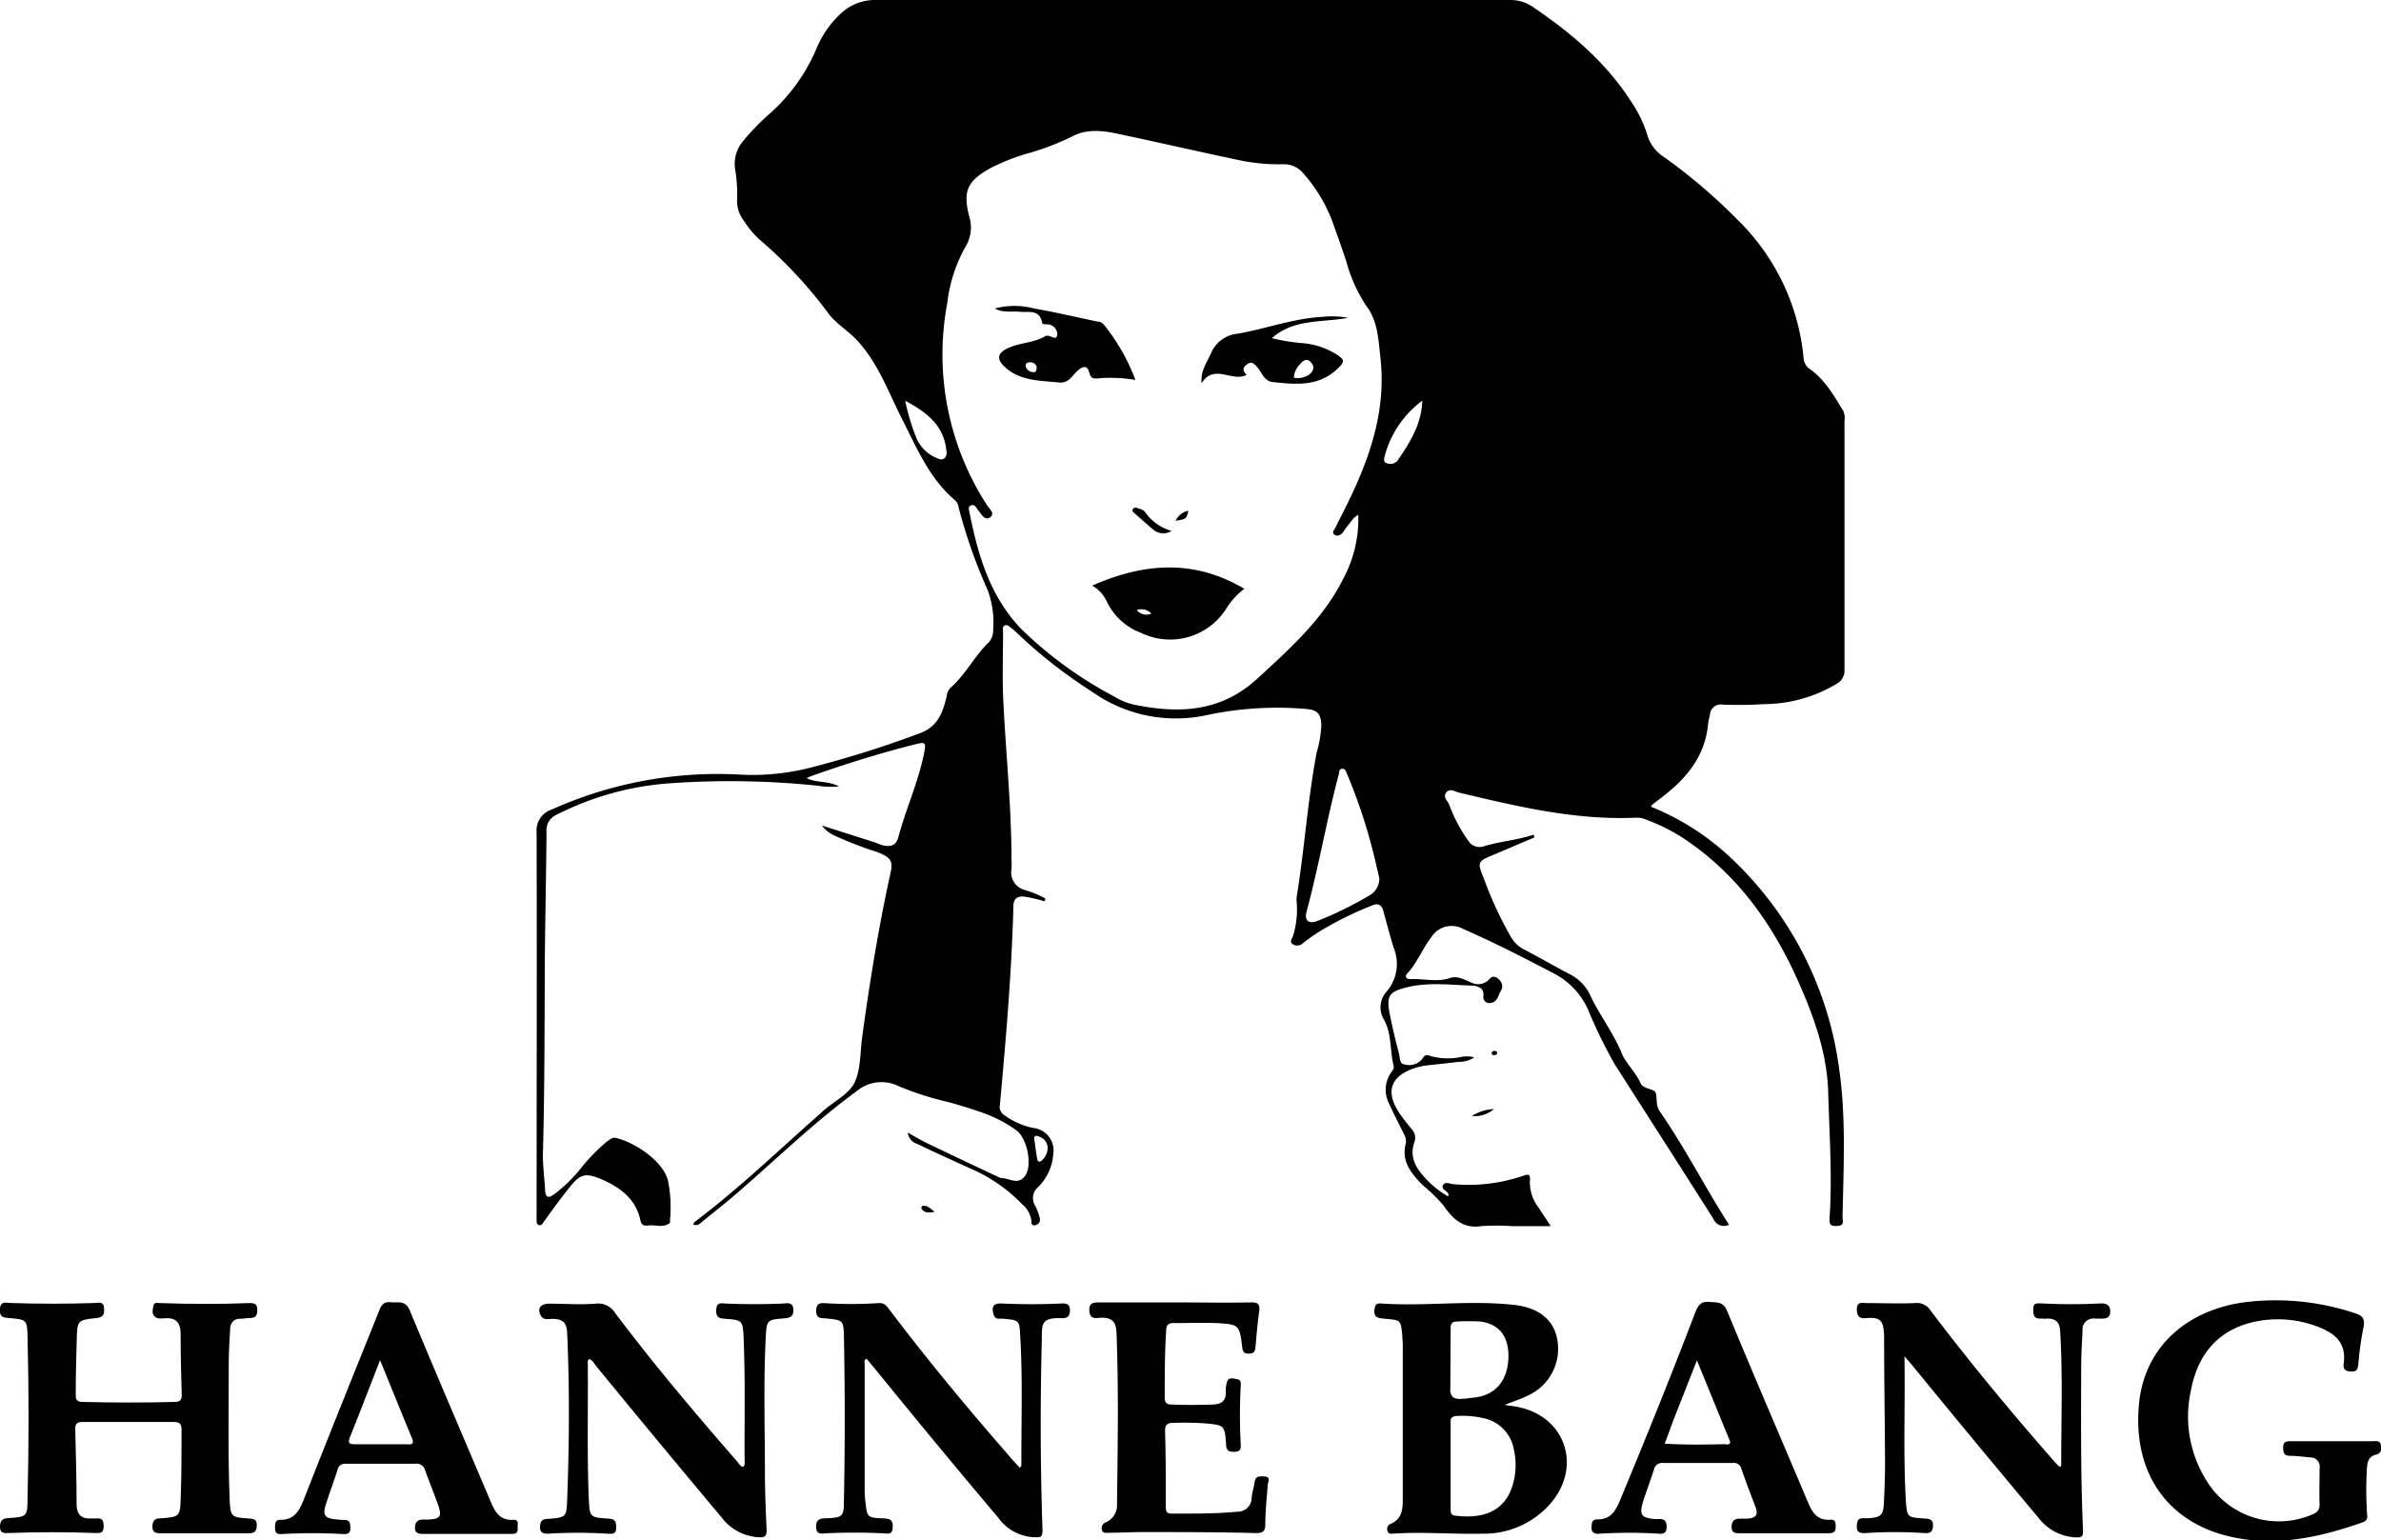
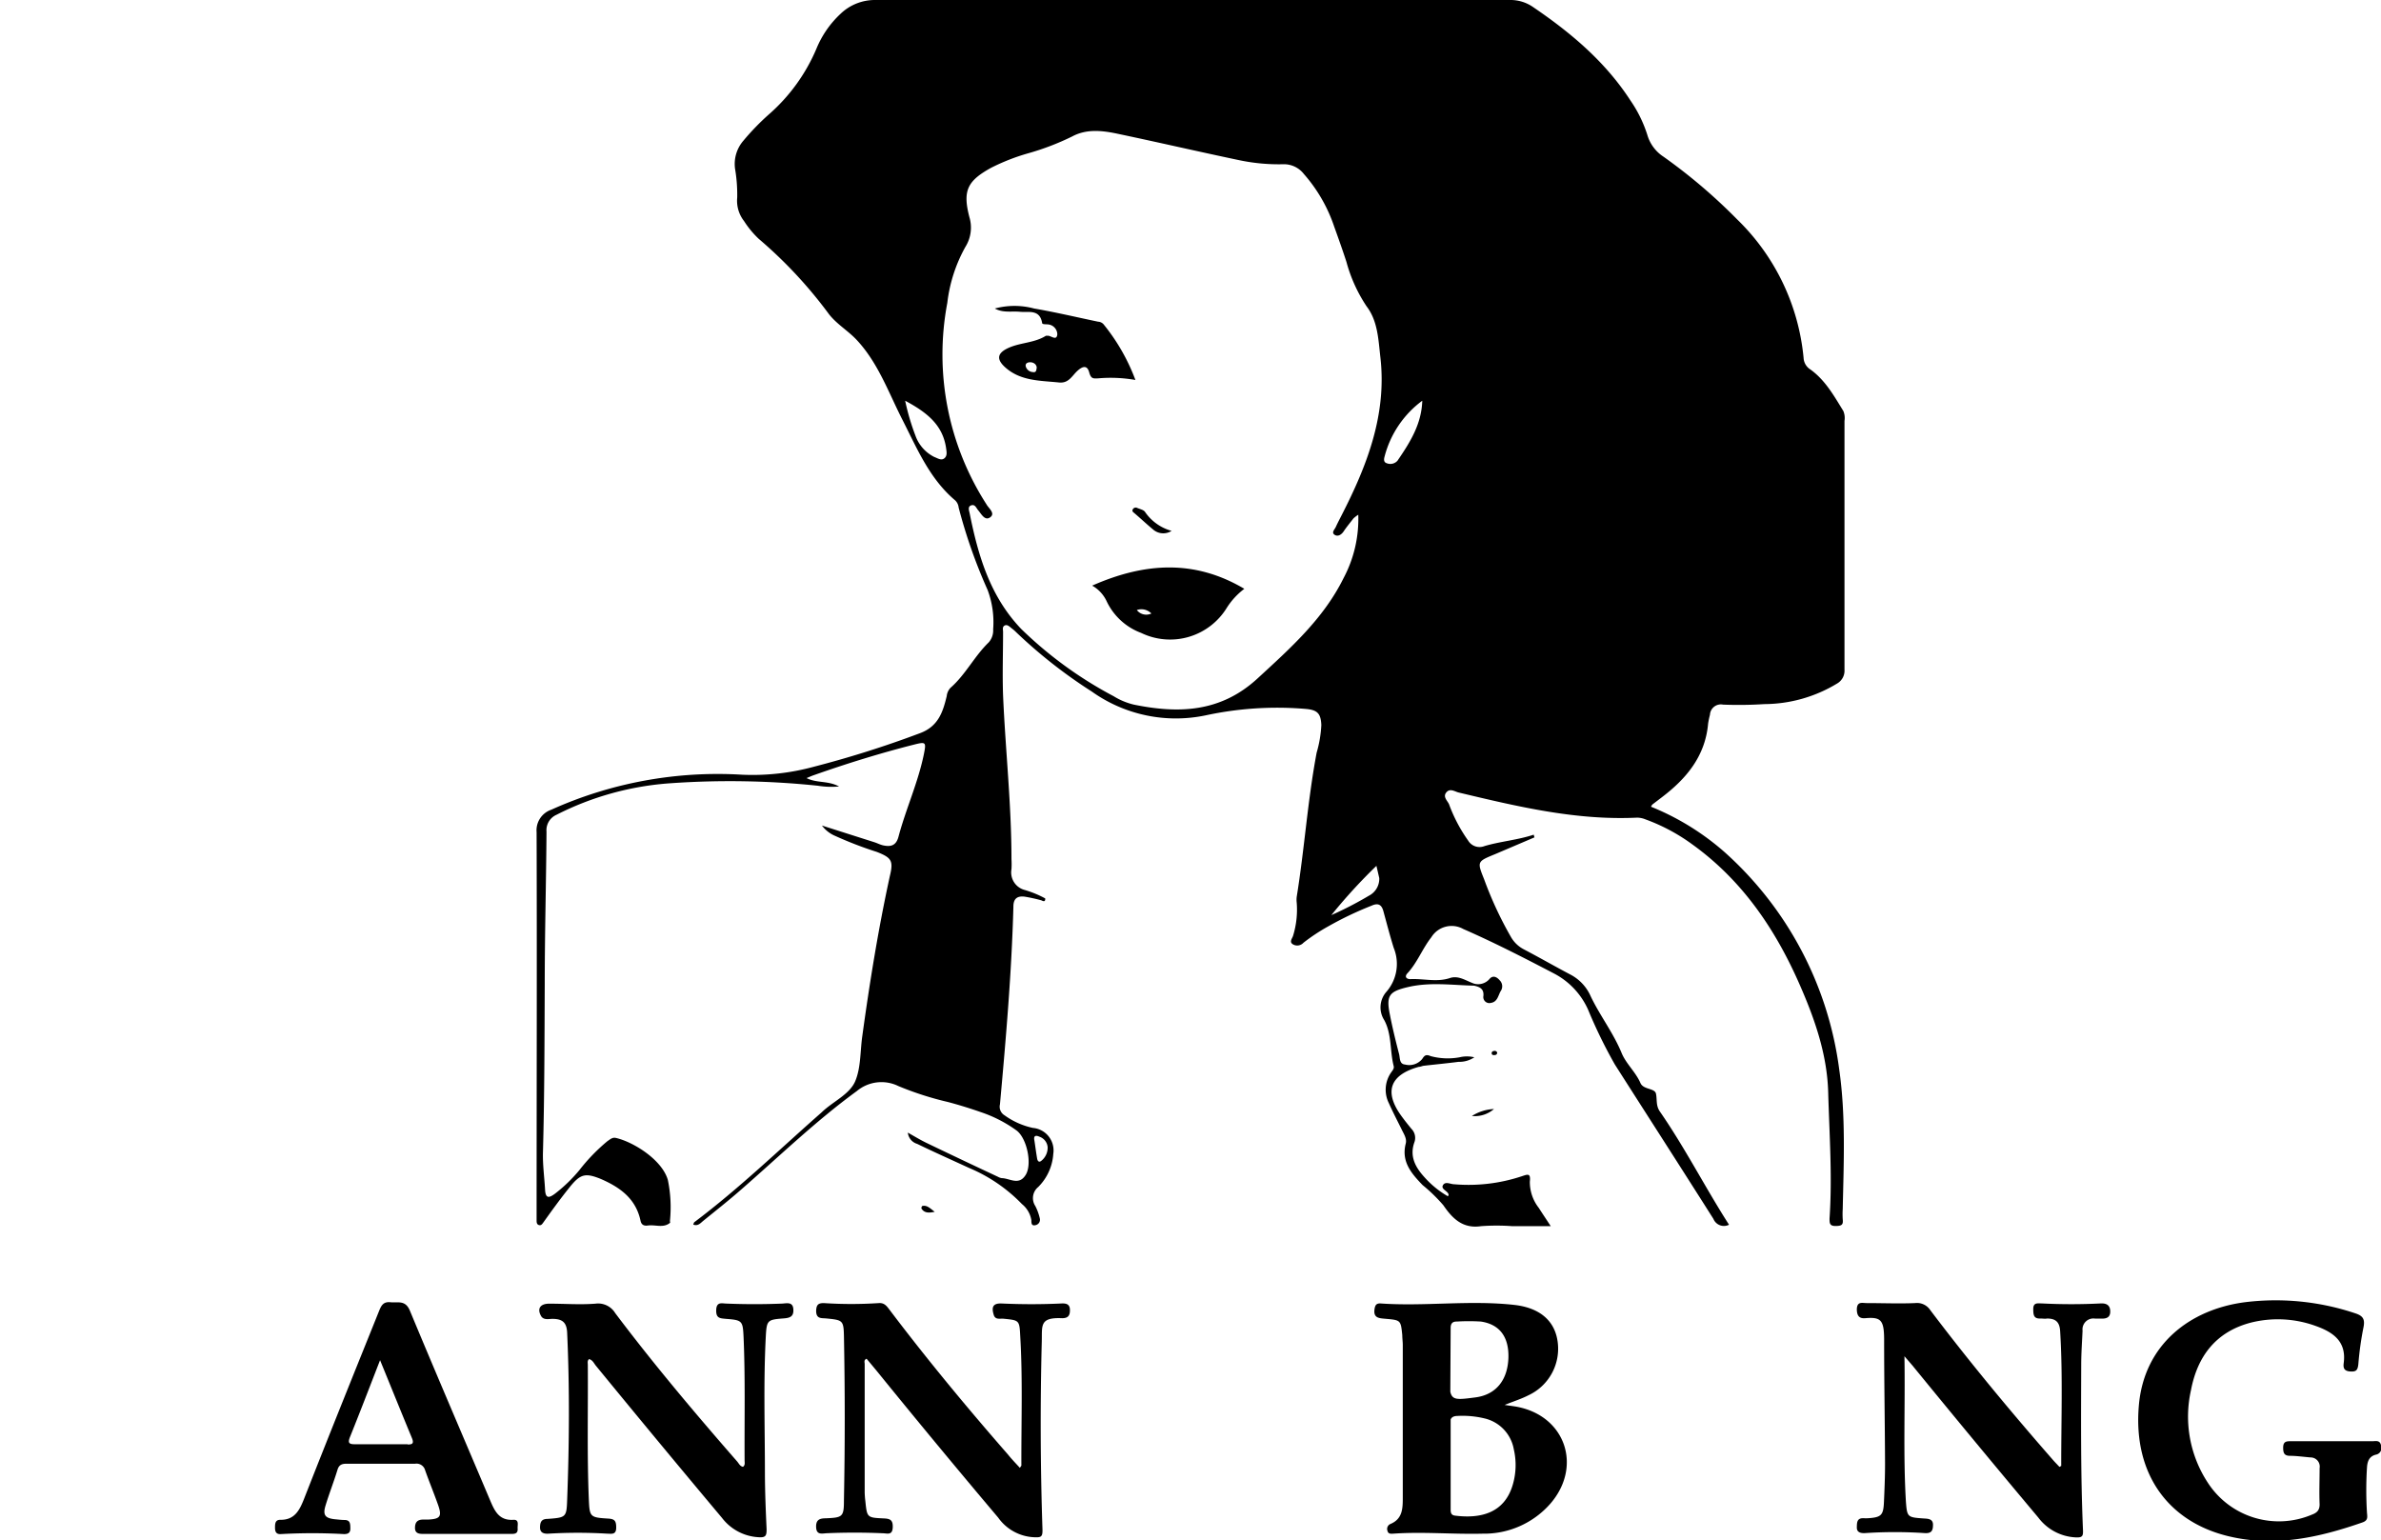
<svg xmlns="http://www.w3.org/2000/svg" id="Lag_1" data-name="Lag 1" viewBox="0 0 283.54 183.42">
  <title>hanne-bang-logo</title>
-   <path d="M193.58,486c-1.94-.12-2.06-.25-2.14-2.2-.22-5.44-.1-10.87-.11-16.31,0-1.32.09-2.64.16-3.95,0-.83.43-1.36,1.35-1.32.32,0,.64-.09,1-.08.79,0,.9-.41.89-1.06s-.44-.74-1-.72c-3.52.14-7,.12-10.55,0-.29,0-.71-.14-.81.29s-.21.93.09,1.27.85.28,1.26.25c1.37-.11,1.87.58,1.88,1.83,0,2.44.06,4.88.13,7.32,0,.64-.23.79-.83.81-3.68.1-7.35.09-11,0-.79,0-.81-.43-.79-1,0-2.16.06-4.32.12-6.48s.08-2.3,2.31-2.5c.85-.08,1-.46.94-1.15,0-.87-.64-.67-1.11-.65-3.32.11-6.63.11-10,0-.53,0-1.23-.31-1.29.73s.47,1,1.17,1.07c2,.17,2.07.21,2.12,2.2q.24,9.66,0,19.31c0,2.13-.12,2.17-2.28,2.3-.79.05-1,.34-1,1.1s.59.7,1.09.68c3.4-.12,6.8-.13,10.19,0,.54,0,1.05.09,1.06-.73s-.17-1.08-.93-1c-.19,0-.4,0-.59,0-1.16.06-1.69-.52-1.7-1.65,0-3-.09-6-.16-9,0-.61.19-.84.83-.84,3.64,0,7.28,0,10.92,0,.78,0,.92.31.91,1,0,2.68,0,5.36-.1,8-.07,2.28-.12,2.3-2.37,2.47-.71,0-1,.28-1,1s.44.78,1,.78c1.76,0,3.52,0,5.28,0h0c1.72,0,3.44,0,5.15,0,.75,0,1-.22,1-1S194.16,486.07,193.58,486Z" transform="translate(-164.09 -305.18)" />
  <path d="M290.41,460.41q-3.46.16-7,0c-1-.05-1.28.34-1,1.29.17.7.76.48,1.17.52,1.86.19,1.91.16,2,2,.31,5.16.12,10.32.14,15.47,0,.06-.07.12-.18.29-.49-.54-1-1.06-1.42-1.59-4.89-5.6-9.64-11.33-14.12-17.26-.32-.42-.6-.81-1.24-.77a50,50,0,0,1-6.59,0c-.7,0-.86.27-.89.92,0,1,.65.85,1.21.91,1.95.19,2.06.22,2.1,2.1q.19,9.76,0,19.55c0,2-.17,2.06-2.17,2.15-.76,0-1.19.2-1.14,1.1s.71.71,1.21.68q3.36-.15,6.72,0c.5,0,1.14.29,1.19-.67s-.36-1.07-1.12-1.1c-1.94-.09-1.94-.11-2.14-2.06a9.81,9.81,0,0,1-.08-1.08c0-5.08,0-10.16,0-15.24,0-.21-.13-.49.23-.63l1.14,1.37q7.18,8.85,14.53,17.55a5.54,5.54,0,0,0,4.18,2.33c.93.05,1.13,0,1.09-1q-.37-11.14-.08-22.31c.05-1.91-.28-2.89,2.43-2.77.73,0,.95-.35.92-1.05S290.94,460.38,290.41,460.41Z" transform="translate(-164.09 -305.18)" />
  <path d="M414.29,460.4a69.47,69.47,0,0,1-7.07,0c-.47,0-1-.13-1,.66s.08,1.18.92,1.14c.24,0,.48.05.72,0,1,0,1.49.39,1.56,1.48.33,5.35.12,10.71.13,16.07,0,0-.12.07-.21.12-.24-.26-.49-.51-.73-.78-5.08-5.81-10-11.73-14.66-17.9a1.89,1.89,0,0,0-1.81-.83c-1.91.08-3.83,0-5.75,0-.53,0-1.14-.23-1.18.71,0,.78.27,1.15,1,1.09,1.85-.16,2.23.21,2.25,2.45,0,5,.09,9.92.11,14.87,0,1.52-.06,3-.13,4.56s-.29,1.84-1.9,1.94a3.85,3.85,0,0,1-.48,0c-.84-.05-.84.49-.85,1.1s.5.7,1,.67a53.81,53.81,0,0,1,7.07,0c.83.06,1-.3,1-1s-.6-.71-1.09-.74c-1.95-.14-2-.13-2.14-2.07-.33-5.63-.07-11.26-.17-17.25l.94,1.09q7.43,9.1,15,18.12a5.91,5.91,0,0,0,4.41,2.36c.85.05.94-.15.91-.88-.28-6.55-.23-13.11-.21-19.67,0-1.35.1-2.71.16-4.07a1.3,1.3,0,0,1,1.51-1.43c.28,0,.56,0,.84,0,.71,0,1-.33.94-1S414.83,460.38,414.29,460.4Z" transform="translate(-164.09 -305.18)" />
  <path d="M257.23,460.42c-2.2.09-4.39.09-6.59,0-.54,0-1.22-.28-1.26.75s.48,1,1.17,1.07c1.95.15,2,.23,2.09,2.22.21,4.88.09,9.76.12,14.63,0,.26.09.56-.19.77-.36-.07-.49-.4-.69-.63-5-5.73-9.94-11.58-14.53-17.68a2.38,2.38,0,0,0-2.36-1.12c-1.83.14-3.67,0-5.51,0-1,0-1.44.54-1,1.39.28.6.9.43,1.38.42,1.16,0,1.72.38,1.77,1.67.3,6.63.25,13.26,0,19.89-.07,2.07-.15,2.1-2.3,2.26-.73,0-.92.33-.93,1s.47.79,1,.76a57.56,57.56,0,0,1,7,0c.5,0,1.06.16,1.07-.69s-.19-1.07-1-1.11c-2.13-.13-2.17-.21-2.26-2.31-.22-5.32-.08-10.63-.12-16,0-.23-.08-.48.15-.68.43.11.58.51.82.8q7.44,9.09,15,18.1a5.88,5.88,0,0,0,4.32,2.31c.91.07,1-.19,1-.94-.1-2.2-.19-4.39-.2-6.59,0-5.43-.18-10.87.1-16.3.11-2.05.18-2.07,2.19-2.23.76-.06,1.17-.27,1.09-1.14S257.73,460.4,257.23,460.42Z" transform="translate(-164.09 -305.18)" />
  <path d="M446.62,476.81c-1.59,0-3.19,0-4.79,0h-4.91c-.52,0-.93,0-.94.74s.18,1,.85,1,1.6.12,2.39.19a1.09,1.09,0,0,1,1.1,1.28c0,1.44-.06,2.88,0,4.32,0,.7-.34,1-.91,1.21A10.08,10.08,0,0,1,427,481.74a14.33,14.33,0,0,1-2-11c.77-4.07,3-7,7.2-8.07a13.22,13.22,0,0,1,7.67.42c2.07.74,3.66,1.84,3.32,4.41-.07.53,0,.94.74,1s.92-.14,1-.85a37.82,37.82,0,0,1,.61-4.38c.19-.93,0-1.37-.94-1.68a29.81,29.81,0,0,0-13.12-1.34c-6.54.83-12.08,5-12.69,12.35-.69,8.23,3.63,13.83,10.66,15.52,5.5,1.33,10.77.18,16-1.65.66-.24.55-.66.51-1.14a44.05,44.05,0,0,1,0-5.39c.05-.75.27-1.33,1.06-1.53a.79.79,0,0,0,.63-1C447.56,476.63,447,476.81,446.62,476.81Z" transform="translate(-164.09 -305.18)" />
-   <path d="M314.67,481c-.51,0-1.06-.11-1.17.65s-.3,1.25-.36,1.88a1.64,1.64,0,0,1-1.65,1.67c-2.63.25-5.27.23-7.91.23-.66,0-.66-.41-.66-.88,0-3,0-6-.09-9,0-.71.29-.91.91-.92a37.45,37.45,0,0,1,3.82.05c2.33.22,2.37.19,2.54,2.5,0,.78.38.9,1,.89.83,0,.76-.53.73-1.06a65.84,65.84,0,0,1,0-6.59c0-.37.16-.89-.42-1-.39-.05-.95-.28-1.17.24a3.31,3.31,0,0,0-.17,1.3c0,1.06-.51,1.45-1.55,1.48-1.64.06-3.28.07-4.91,0-.63,0-.83-.26-.82-.87,0-2.63,0-5.27.17-7.91,0-.63.22-.94.91-.92,1.72,0,3.44-.06,5.15,0,2.65.17,2.67.22,3,2.87.07.53.2.78.78.77s.76-.24.8-.77c.12-1.4.23-2.8.43-4.18.13-.88-.06-1.18-1-1.15-3,.06-6,0-9,0s-6.07,0-9.11,0c-.81,0-1.17.18-1.1,1.06.09,1.07.93.77,1.44.76,1.28,0,1.74.51,1.79,1.79.26,6.8.14,13.59.06,20.39a2.22,2.22,0,0,1-1.33,2.19.73.73,0,0,0-.48.86c.11.51.53.38.87.38,1.4,0,2.79-.09,4.19-.08,4.44,0,8.88,0,13.32.12.82,0,1.09-.23,1.09-1.08,0-1.6.18-3.19.3-4.78C315.15,481.57,315.41,481.06,314.67,481Z" transform="translate(-164.09 -305.18)" />
  <path d="M342,437.25a5.32,5.32,0,0,0-2.63.83A3.49,3.49,0,0,0,342,437.25Z" transform="translate(-164.09 -305.18)" />
  <path d="M275.4,449.49c-.59-.45-.93-.82-1.49-.69a.39.39,0,0,0-.09.3C274.14,449.6,274.6,449.66,275.4,449.49Z" transform="translate(-164.09 -305.18)" />
  <path d="M342.38,430.53a.3.3,0,0,0-.38-.19c-.18,0-.31.15-.27.32s.22.19.38.16A.27.27,0,0,0,342.38,430.53Z" transform="translate(-164.09 -305.18)" />
-   <path d="M369.5,406.69a30.63,30.63,0,0,0-8.8-5.44,1.05,1.05,0,0,1,.17-.27l1.14-.87c2.93-2.23,5.15-4.9,5.49-8.76a9.81,9.81,0,0,1,.22-1.05,1.3,1.3,0,0,1,1.55-1.21,47.51,47.51,0,0,0,4.92-.06,16.85,16.85,0,0,0,8.65-2.44,1.76,1.76,0,0,0,.9-1.66c0-9.87,0-19.75,0-29.63a2.15,2.15,0,0,0-.14-1.18c-1.11-1.8-2.15-3.67-3.92-4.94a1.72,1.72,0,0,1-.81-1.37,26.42,26.42,0,0,0-7.92-16.51,65.48,65.48,0,0,0-8.75-7.45,4.65,4.65,0,0,1-1.94-2.61,15.41,15.41,0,0,0-2-4.08c-3-4.63-7.09-8.07-11.59-11.13a4.71,4.71,0,0,0-2.79-.85q-37.78,0-75.59,0a5.9,5.9,0,0,0-4.11,1.65,11.79,11.79,0,0,0-2.85,4.11,21.53,21.53,0,0,1-5.71,7.89,29.29,29.29,0,0,0-3,3.1,4.24,4.24,0,0,0-1,3.33,18.35,18.35,0,0,1,.26,3.45,3.92,3.92,0,0,0,.81,2.79,11.22,11.22,0,0,0,1.75,2.12,53.2,53.2,0,0,1,8.32,8.91c.92,1.22,2.28,2,3.32,3.1,2.58,2.75,3.8,6.25,5.46,9.51,1.76,3.45,3.24,7.06,6.31,9.64a1.38,1.38,0,0,1,.4.84,62.47,62.47,0,0,0,3.45,9.82,10.92,10.92,0,0,1,.66,4.68,2.15,2.15,0,0,1-.53,1.56c-1.7,1.64-2.75,3.83-4.54,5.4a1.68,1.68,0,0,0-.46,1c-.46,1.9-1,3.62-3.23,4.43A123.49,123.49,0,0,1,261,396.49a27.83,27.83,0,0,1-8.5.95,48.25,48.25,0,0,0-22.77,4.17,2.59,2.59,0,0,0-1.74,2.67c.05,15.16,0,30.32,0,45.48v.72c0,.24,0,.51.28.59s.4-.14.58-.39c1-1.4,2-2.78,3.07-4.11,1.28-1.59,1.86-1.74,3.7-1,2.3,1,4.19,2.34,4.75,5,.12.53.47.61.89.55.87-.12,1.81.34,2.61-.31.05,0,0-.16,0-.24a16,16,0,0,0-.25-4.88c-.71-2.44-4.17-4.55-6.2-5-.41-.09-.68.18-1,.39a22.11,22.11,0,0,0-3.33,3.44,18.12,18.12,0,0,1-2.92,2.82c-.69.51-1.11.6-1.17-.47-.08-1.51-.3-3-.25-4.54.18-6.68.18-13.35.21-20,0-6,.17-12.07.21-18.11a2,2,0,0,1,1.17-2A35.23,35.23,0,0,1,244,398.45a101,101,0,0,1,17.48.3,10.2,10.2,0,0,0,2.53.09c-1.33-.72-2.66-.38-3.87-1,.36-.15.61-.26.87-.35,3.91-1.38,7.88-2.61,11.9-3.63,1.46-.37,1.49-.31,1.19,1.18-.69,3.34-2.12,6.45-3,9.73-.28,1.12-.92,1.28-1.85,1.08-.35-.08-.67-.25-1-.36l-6.28-2a3.82,3.82,0,0,0,1.61,1.25,45,45,0,0,0,4.92,1.89c1.76.69,2,1.06,1.56,2.86-1.38,6.33-2.41,12.71-3.29,19.12-.25,1.79-.16,3.71-.83,5.31s-2.67,2.43-4,3.72l-.09.08c-5,4.4-9.75,9-15.07,13-.07.06-.08.18-.14.29.57.22.87-.18,1.19-.44,1.49-1.21,3-2.4,4.44-3.66,4.6-4,8.94-8.22,13.87-11.81a4.57,4.57,0,0,1,4.94-.58,37.44,37.44,0,0,0,5.92,1.9c1.31.35,2.61.75,3.89,1.2a15.84,15.84,0,0,1,4.25,2.18c1.23.91,1.9,4,1.09,5.3s-1.88.4-2.85.38a1.35,1.35,0,0,1-.45-.16q-4.28-2-8.54-4.05c-.7-.34-1.36-.74-2.19-1.21a1.56,1.56,0,0,0,1.11,1.34c2.06,1,4.13,1.92,6.19,2.87a18.9,18.9,0,0,1,6.29,4.3,3.11,3.11,0,0,1,1.12,1.92c0,.33,0,.71.49.59a.66.66,0,0,0,.51-.83,6.31,6.31,0,0,0-.53-1.45,1.71,1.71,0,0,1,.34-2.26,6.12,6.12,0,0,0,1.8-3.95,2.69,2.69,0,0,0-2.43-3.09,9,9,0,0,1-3.37-1.5,1.19,1.19,0,0,1-.55-1.31c.71-7.84,1.39-15.68,1.6-23.55,0-1,.52-1.28,1.34-1.18a19.65,19.65,0,0,1,2,.44c.25.13.47.19.45-.23a12.32,12.32,0,0,0-2.42-1,2.16,2.16,0,0,1-1.6-2.48,9.58,9.58,0,0,0,0-1.2c0-6.52-.72-13-1-19.5-.09-2.52,0-5,0-7.56,0-.26-.12-.6.19-.76s.59.14.83.33a4.78,4.78,0,0,1,.54.47,58.84,58.84,0,0,0,9,7.06,17.26,17.26,0,0,0,13.56,2.84,40.41,40.41,0,0,1,12-.76c1.34.13,1.72.57,1.78,1.91a14.07,14.07,0,0,1-.56,3.3c-1.07,5.68-1.45,11.46-2.37,17.15a2.91,2.91,0,0,0,0,.72,10.56,10.56,0,0,1-.43,3.91c-.09.33-.52.76,0,1.05a1,1,0,0,0,1.23-.2,22.52,22.52,0,0,1,2.93-1.94,40.72,40.72,0,0,1,5.17-2.47c.77-.35,1.2-.16,1.42.65.4,1.46.78,2.93,1.23,4.37a5.05,5.05,0,0,1-.88,5.24,2.81,2.81,0,0,0-.25,3.36c.92,1.7.66,3.67,1.13,5.49.07.3-.16.52-.31.75a3.58,3.58,0,0,0-.27,3.65c.47,1.05,1,2.07,1.52,3.12.25.54.65,1.09.49,1.7-.55,2.16.68,3.55,2,4.93a19.45,19.45,0,0,1,2.48,2.41c1.06,1.55,2.29,2.82,4.49,2.49a25.49,25.49,0,0,1,3.71,0h4.59c-.56-.86-1-1.51-1.42-2.17a5,5,0,0,1-1.07-3.13c.12-1.07-.27-.87-1-.63a20.1,20.1,0,0,1-8,.94c-.45,0-1.05-.38-1.34.1s.53.67.66,1.1c0,.05,0,.13-.08.23a11.16,11.16,0,0,1-2.77-2.25c-1.11-1.21-1.83-2.53-1.2-4.23a1.53,1.53,0,0,0-.37-1.55c-.41-.5-.81-1-1.18-1.51-2.11-2.89-1.4-4.91,2.05-5.87.19,0,.39-.1.58-.13,1.39-.16,2.78-.29,4.17-.47a3.16,3.16,0,0,0,1.87-.54,3.72,3.72,0,0,0-1.76,0,7.82,7.82,0,0,1-3.44-.14c-.5-.21-.7-.15-1,.33a2,2,0,0,1-2.06.67c-.68-.06-.58-.78-.7-1.24-.41-1.58-.8-3.17-1.11-4.77-.44-2.21-.06-2.69,2.16-3.21,2.62-.62,5.25-.23,7.88-.17.64.15,1.19.35,1.11,1.22a.72.72,0,0,0,.9.83c.77-.12.85-.85,1.15-1.39a1,1,0,0,0-.11-1.3c-.36-.43-.83-.62-1.22-.15a1.78,1.78,0,0,1-1.82.55c-.93-.31-1.81-1-2.85-.68-1.58.54-3.17.06-4.75.14-.49,0-.71-.3-.35-.69,1.18-1.27,1.78-2.93,2.84-4.28a2.84,2.84,0,0,1,3.81-1c3.66,1.6,7.21,3.42,10.75,5.27a9,9,0,0,1,4.1,4.3,58.46,58.46,0,0,0,3.2,6.56c3.91,6.13,7.85,12.25,11.74,18.39a1.35,1.35,0,0,0,1.86.7c-2.85-4.45-5.24-9.16-8.24-13.49-.49-.71-.31-1.44-.46-2.12s-1.5-.45-1.85-1.27c-.58-1.33-1.74-2.31-2.26-3.62-1-2.4-2.57-4.41-3.67-6.72a5.32,5.32,0,0,0-2.31-2.52c-1.9-1-3.78-2.08-5.69-3.08a3.77,3.77,0,0,1-1.45-1.38,44.09,44.09,0,0,1-3.23-6.93c-.85-2.12-.85-2.12,1.3-3l4.69-2-.09-.32c-1.92.64-4,.8-5.87,1.36a1.58,1.58,0,0,1-1.93-.65,18.3,18.3,0,0,1-2.28-4.33c-.2-.44-.76-.88-.33-1.41s1-.12,1.44,0c7,1.67,14,3.35,21.29,3a2.72,2.72,0,0,1,1,.21,22.39,22.39,0,0,1,5.6,3c5.95,4.29,9.9,10.14,12.79,16.76,1.78,4.07,3.24,8.26,3.36,12.77.14,5,.5,10,.16,15,0,.55,0,.9.74.89s.9-.16.83-.81a9.61,9.61,0,0,1,0-1.2c.12-5.56.37-11.19-.42-16.65A42,42,0,0,0,369.5,406.69Zm-81.65,33.85a1.45,1.45,0,0,1,1,1.26,2,2,0,0,1-.71,1.58c-.33.3-.5.06-.55-.26-.12-.71-.21-1.42-.32-2.13C287.15,440.45,287.41,440.34,287.85,440.54Zm-11.28-80.8c-.38.34-.83,0-1.22-.14a4.53,4.53,0,0,1-2.24-2.53,27.42,27.42,0,0,1-1.23-4.17c2.49,1.34,4.45,2.8,4.87,5.61C276.82,359,276.91,359.44,276.57,359.74Zm50.53,52.11a42.18,42.18,0,0,1-6.12,3c-1,.39-1.59,0-1.3-1.09,1.46-5.42,2.41-11,3.84-16.39.06-.24,0-.62.41-.64s.47.39.59.66A65.1,65.1,0,0,1,328,408.29c.13.54.25,1.08.34,1.46A2.27,2.27,0,0,1,327.1,411.85Zm-3.24-45.32c-.23.46-.48.92-.69,1.39-.13.3-.56.67-.16.94s.83,0,1.11-.43.75-1,1.15-1.52a3.7,3.7,0,0,1,.57-.43,15,15,0,0,1-1.75,7.54c-2.39,4.84-6.32,8.34-10.22,11.93-4.39,4.06-9.38,4.24-14.76,3.14a8.13,8.13,0,0,1-2.4-1,47.6,47.6,0,0,1-11-8c-3.71-3.87-5.14-8.73-6.15-13.79-.06-.3-.27-.79.19-.94s.59.31.82.58c.39.45.8,1.31,1.44.84s-.18-1.06-.44-1.53a33,33,0,0,1-4.67-24,17.91,17.91,0,0,1,2.16-6.68,4.32,4.32,0,0,0,.47-3.53c-.82-3.15-.25-4.31,2.57-5.87a24.6,24.6,0,0,1,4.45-1.74,30.74,30.74,0,0,0,5.22-2c1.75-.94,3.65-.7,5.51-.3,4.75,1,9.5,2.1,14.26,3.1a23,23,0,0,0,5.35.51,3,3,0,0,1,2.47,1.16,18.33,18.33,0,0,1,3.62,6.29c.5,1.39,1,2.79,1.45,4.18a18,18,0,0,0,2.4,5.29c1.33,1.74,1.4,3.94,1.64,6.05C329.26,354.51,326.9,360.6,323.86,366.53Zm6.68-6.52a1.14,1.14,0,0,1-1.32.33c-.42-.13-.31-.57-.24-.82a12,12,0,0,1,4.48-6.62C333.38,355.68,332,357.86,330.54,360Z" transform="translate(-164.09 -305.18)" />
+   <path d="M369.5,406.69a30.63,30.63,0,0,0-8.8-5.44,1.05,1.05,0,0,1,.17-.27l1.14-.87c2.93-2.23,5.15-4.9,5.49-8.76a9.81,9.81,0,0,1,.22-1.05,1.3,1.3,0,0,1,1.55-1.21,47.51,47.51,0,0,0,4.92-.06,16.85,16.85,0,0,0,8.65-2.44,1.76,1.76,0,0,0,.9-1.66c0-9.87,0-19.75,0-29.63a2.15,2.15,0,0,0-.14-1.18c-1.11-1.8-2.15-3.67-3.92-4.94a1.72,1.72,0,0,1-.81-1.37,26.42,26.42,0,0,0-7.92-16.51,65.48,65.48,0,0,0-8.75-7.45,4.65,4.65,0,0,1-1.94-2.61,15.41,15.41,0,0,0-2-4.08c-3-4.63-7.09-8.07-11.59-11.13a4.71,4.71,0,0,0-2.79-.85q-37.78,0-75.59,0a5.9,5.9,0,0,0-4.11,1.65,11.79,11.79,0,0,0-2.85,4.11,21.53,21.53,0,0,1-5.71,7.89,29.29,29.29,0,0,0-3,3.1,4.24,4.24,0,0,0-1,3.33,18.35,18.35,0,0,1,.26,3.45,3.92,3.92,0,0,0,.81,2.79,11.22,11.22,0,0,0,1.75,2.12,53.2,53.2,0,0,1,8.32,8.91c.92,1.22,2.28,2,3.32,3.1,2.58,2.75,3.8,6.25,5.46,9.51,1.76,3.45,3.24,7.06,6.31,9.64a1.38,1.38,0,0,1,.4.84,62.47,62.47,0,0,0,3.45,9.82,10.92,10.92,0,0,1,.66,4.68,2.15,2.15,0,0,1-.53,1.56c-1.7,1.64-2.75,3.83-4.54,5.4a1.68,1.68,0,0,0-.46,1c-.46,1.9-1,3.62-3.23,4.43A123.49,123.49,0,0,1,261,396.49a27.83,27.83,0,0,1-8.5.95,48.25,48.25,0,0,0-22.77,4.17,2.59,2.59,0,0,0-1.74,2.67c.05,15.16,0,30.32,0,45.48v.72c0,.24,0,.51.28.59s.4-.14.58-.39c1-1.4,2-2.78,3.07-4.11,1.28-1.59,1.86-1.74,3.7-1,2.3,1,4.19,2.34,4.75,5,.12.53.47.61.89.55.87-.12,1.81.34,2.61-.31.05,0,0-.16,0-.24a16,16,0,0,0-.25-4.88c-.71-2.44-4.17-4.55-6.2-5-.41-.09-.68.18-1,.39a22.11,22.11,0,0,0-3.33,3.44,18.12,18.12,0,0,1-2.92,2.82c-.69.51-1.11.6-1.17-.47-.08-1.51-.3-3-.25-4.54.18-6.68.18-13.35.21-20,0-6,.17-12.07.21-18.11a2,2,0,0,1,1.17-2A35.23,35.23,0,0,1,244,398.45a101,101,0,0,1,17.48.3,10.2,10.2,0,0,0,2.53.09c-1.33-.72-2.66-.38-3.87-1,.36-.15.61-.26.87-.35,3.91-1.38,7.88-2.61,11.9-3.63,1.46-.37,1.49-.31,1.19,1.18-.69,3.34-2.12,6.45-3,9.73-.28,1.12-.92,1.28-1.85,1.08-.35-.08-.67-.25-1-.36l-6.28-2a3.82,3.82,0,0,0,1.61,1.25,45,45,0,0,0,4.92,1.89c1.76.69,2,1.06,1.56,2.86-1.38,6.33-2.41,12.71-3.29,19.12-.25,1.79-.16,3.71-.83,5.31s-2.67,2.43-4,3.72l-.09.08c-5,4.4-9.75,9-15.07,13-.07.06-.08.18-.14.29.57.22.87-.18,1.19-.44,1.49-1.21,3-2.4,4.44-3.66,4.6-4,8.94-8.22,13.87-11.81a4.57,4.57,0,0,1,4.94-.58,37.44,37.44,0,0,0,5.92,1.9c1.31.35,2.61.75,3.89,1.2a15.84,15.84,0,0,1,4.25,2.18c1.23.91,1.9,4,1.09,5.3s-1.88.4-2.85.38a1.35,1.35,0,0,1-.45-.16q-4.28-2-8.54-4.05c-.7-.34-1.36-.74-2.19-1.21a1.56,1.56,0,0,0,1.11,1.34c2.06,1,4.13,1.92,6.19,2.87a18.9,18.9,0,0,1,6.29,4.3,3.11,3.11,0,0,1,1.12,1.92c0,.33,0,.71.49.59a.66.66,0,0,0,.51-.83,6.31,6.31,0,0,0-.53-1.45,1.71,1.71,0,0,1,.34-2.26,6.12,6.12,0,0,0,1.8-3.95,2.69,2.69,0,0,0-2.43-3.09,9,9,0,0,1-3.37-1.5,1.19,1.19,0,0,1-.55-1.31c.71-7.84,1.39-15.68,1.6-23.55,0-1,.52-1.28,1.34-1.18a19.65,19.65,0,0,1,2,.44c.25.13.47.19.45-.23a12.32,12.32,0,0,0-2.42-1,2.16,2.16,0,0,1-1.6-2.48,9.58,9.58,0,0,0,0-1.2c0-6.52-.72-13-1-19.5-.09-2.52,0-5,0-7.56,0-.26-.12-.6.19-.76s.59.14.83.33a4.78,4.78,0,0,1,.54.47,58.84,58.84,0,0,0,9,7.06,17.26,17.26,0,0,0,13.56,2.84,40.41,40.41,0,0,1,12-.76c1.34.13,1.72.57,1.78,1.91a14.07,14.07,0,0,1-.56,3.3c-1.07,5.68-1.45,11.46-2.37,17.15a2.91,2.91,0,0,0,0,.72,10.56,10.56,0,0,1-.43,3.91c-.09.33-.52.76,0,1.05a1,1,0,0,0,1.23-.2,22.52,22.52,0,0,1,2.93-1.94,40.72,40.72,0,0,1,5.17-2.47c.77-.35,1.2-.16,1.42.65.4,1.46.78,2.93,1.23,4.37a5.05,5.05,0,0,1-.88,5.24,2.81,2.81,0,0,0-.25,3.36c.92,1.7.66,3.67,1.13,5.49.07.3-.16.52-.31.75a3.58,3.58,0,0,0-.27,3.65c.47,1.05,1,2.07,1.52,3.12.25.54.65,1.09.49,1.7-.55,2.16.68,3.55,2,4.93a19.45,19.45,0,0,1,2.48,2.41c1.06,1.55,2.29,2.82,4.49,2.49a25.49,25.49,0,0,1,3.71,0h4.59c-.56-.86-1-1.51-1.42-2.17a5,5,0,0,1-1.07-3.13c.12-1.07-.27-.87-1-.63a20.1,20.1,0,0,1-8,.94c-.45,0-1.05-.38-1.34.1s.53.67.66,1.1c0,.05,0,.13-.08.23a11.16,11.16,0,0,1-2.77-2.25c-1.11-1.21-1.83-2.53-1.2-4.23a1.53,1.53,0,0,0-.37-1.55c-.41-.5-.81-1-1.18-1.51-2.11-2.89-1.4-4.91,2.05-5.87.19,0,.39-.1.58-.13,1.39-.16,2.78-.29,4.17-.47a3.16,3.16,0,0,0,1.87-.54,3.72,3.72,0,0,0-1.76,0,7.82,7.82,0,0,1-3.44-.14c-.5-.21-.7-.15-1,.33a2,2,0,0,1-2.06.67c-.68-.06-.58-.78-.7-1.24-.41-1.58-.8-3.17-1.11-4.77-.44-2.21-.06-2.69,2.16-3.21,2.62-.62,5.25-.23,7.88-.17.64.15,1.19.35,1.11,1.22a.72.72,0,0,0,.9.83c.77-.12.85-.85,1.15-1.39a1,1,0,0,0-.11-1.3c-.36-.43-.83-.62-1.22-.15a1.78,1.78,0,0,1-1.82.55c-.93-.31-1.81-1-2.85-.68-1.58.54-3.17.06-4.75.14-.49,0-.71-.3-.35-.69,1.18-1.27,1.78-2.93,2.84-4.28a2.84,2.84,0,0,1,3.81-1c3.66,1.6,7.21,3.42,10.75,5.27a9,9,0,0,1,4.1,4.3,58.46,58.46,0,0,0,3.2,6.56c3.91,6.13,7.85,12.25,11.74,18.39a1.35,1.35,0,0,0,1.86.7c-2.85-4.45-5.24-9.16-8.24-13.49-.49-.71-.31-1.44-.46-2.12s-1.5-.45-1.85-1.27c-.58-1.33-1.74-2.31-2.26-3.62-1-2.4-2.57-4.41-3.67-6.72a5.32,5.32,0,0,0-2.31-2.52c-1.9-1-3.78-2.08-5.69-3.08a3.77,3.77,0,0,1-1.45-1.38,44.09,44.09,0,0,1-3.23-6.93c-.85-2.12-.85-2.12,1.3-3l4.69-2-.09-.32c-1.92.64-4,.8-5.87,1.36a1.58,1.58,0,0,1-1.93-.65,18.3,18.3,0,0,1-2.28-4.33c-.2-.44-.76-.88-.33-1.41s1-.12,1.44,0c7,1.67,14,3.35,21.29,3a2.72,2.72,0,0,1,1,.21,22.39,22.39,0,0,1,5.6,3c5.95,4.29,9.9,10.14,12.79,16.76,1.78,4.07,3.24,8.26,3.36,12.77.14,5,.5,10,.16,15,0,.55,0,.9.74.89s.9-.16.83-.81a9.61,9.61,0,0,1,0-1.2c.12-5.56.37-11.19-.42-16.65A42,42,0,0,0,369.5,406.69Zm-81.65,33.85a1.45,1.45,0,0,1,1,1.26,2,2,0,0,1-.71,1.58c-.33.3-.5.06-.55-.26-.12-.71-.21-1.42-.32-2.13C287.15,440.45,287.41,440.34,287.85,440.54Zm-11.28-80.8c-.38.34-.83,0-1.22-.14a4.53,4.53,0,0,1-2.24-2.53,27.42,27.42,0,0,1-1.23-4.17c2.49,1.34,4.45,2.8,4.87,5.61C276.82,359,276.91,359.44,276.57,359.74Zm50.53,52.11a42.18,42.18,0,0,1-6.12,3s.47.39.59.66A65.1,65.1,0,0,1,328,408.29c.13.54.25,1.08.34,1.46A2.27,2.27,0,0,1,327.1,411.85Zm-3.24-45.32c-.23.46-.48.92-.69,1.39-.13.3-.56.67-.16.94s.83,0,1.11-.43.75-1,1.15-1.52a3.7,3.7,0,0,1,.57-.43,15,15,0,0,1-1.75,7.54c-2.39,4.84-6.32,8.34-10.22,11.93-4.39,4.06-9.38,4.24-14.76,3.14a8.13,8.13,0,0,1-2.4-1,47.6,47.6,0,0,1-11-8c-3.71-3.87-5.14-8.73-6.15-13.79-.06-.3-.27-.79.19-.94s.59.31.82.58c.39.45.8,1.31,1.44.84s-.18-1.06-.44-1.53a33,33,0,0,1-4.67-24,17.91,17.91,0,0,1,2.16-6.68,4.32,4.32,0,0,0,.47-3.53c-.82-3.15-.25-4.31,2.57-5.87a24.6,24.6,0,0,1,4.45-1.74,30.74,30.74,0,0,0,5.22-2c1.75-.94,3.65-.7,5.51-.3,4.75,1,9.5,2.1,14.26,3.1a23,23,0,0,0,5.35.51,3,3,0,0,1,2.47,1.16,18.33,18.33,0,0,1,3.62,6.29c.5,1.39,1,2.79,1.45,4.18a18,18,0,0,0,2.4,5.29c1.33,1.74,1.4,3.94,1.64,6.05C329.26,354.51,326.9,360.6,323.86,366.53Zm6.68-6.52a1.14,1.14,0,0,1-1.32.33c-.42-.13-.31-.57-.24-.82a12,12,0,0,1,4.48-6.62C333.38,355.68,332,357.86,330.54,360Z" transform="translate(-164.09 -305.18)" />
  <path d="M344.84,472.73c-.43-.09-.87-.13-1.57-.24,1.09-.44,2-.72,2.83-1.15a6.11,6.11,0,0,0,3.46-6.52c-.37-2.34-2.07-3.89-5.12-4.24-5.33-.6-10.69.2-16-.18-.45,0-.59.21-.66.65-.18,1.11.55,1.11,1.3,1.18,1.82.16,1.82.16,2,1.95,0,.39.06.79.06,1.19,0,6,0,12.07,0,18.1,0,1.31,0,2.59-1.48,3.2a.64.64,0,0,0-.34.82c.08.36.39.35.67.33,3.56-.25,7.11.09,10.66,0a10.48,10.48,0,0,0,8.07-3.58C352.52,479.84,350.54,473.88,344.84,472.73Zm-8-9.42c0-.48.19-.76.73-.75a22.86,22.86,0,0,1,2.87,0c2.23.33,3.33,1.82,3.28,4.25-.07,2.73-1.49,4.46-3.92,4.78-2.14.28-2.77.36-3-.67Zm7.42,18.6c-1,3.57-4,4.13-6.91,3.76-.44-.06-.5-.33-.51-.65v-10.8c.12-.28.37-.41.81-.42a11.18,11.18,0,0,1,3.21.29,4.6,4.6,0,0,1,3.5,3.68A8.29,8.29,0,0,1,344.26,481.91Z" transform="translate(-164.09 -305.18)" />
-   <path d="M382,486.16c-1.61.09-2.16-1-2.68-2.24-3.18-7.54-6.43-15.05-9.55-22.61-.5-1.21-1.3-1-2.18-1.09s-1.29.39-1.59,1.18c-2.88,7.53-5.89,15-9,22.47-.53,1.28-1.14,2.27-2.7,2.25-.68,0-.66.5-.68,1s.32.74.82.71a57.36,57.36,0,0,1,7.3,0c.64,0,.81-.23.82-.84,0-1.16-.83-.86-1.42-.91-1.56-.14-1.86-.49-1.41-2,.4-1.3.9-2.56,1.31-3.85a1,1,0,0,1,1.12-.83h8.28a.9.9,0,0,1,1,.63c.53,1.54,1.11,3.08,1.7,4.6.38,1,0,1.34-1,1.4l-.84,0c-.64,0-1,.23-1,1s.53.74,1.05.74H381.9c.54,0,.8-.2.79-.78S382.64,486.12,382,486.16Zm-12.4-9c-2.38.05-4.77.1-7.27-.06.36-.94.68-1.83,1-2.71l2.84-7.21c1.35,3.3,2.58,6.34,3.83,9.37C370.25,477.09,370.1,477.19,369.62,477.2Z" transform="translate(-164.09 -305.18)" />
  <path d="M225.22,486.17c-1.76.11-2.26-1.14-2.81-2.43-3.17-7.49-6.4-15-9.51-22.48-.54-1.3-1.43-.91-2.32-1s-1.11.45-1.38,1.12c-3,7.45-6,14.89-8.92,22.34-.53,1.33-1.12,2.48-2.82,2.45-.61,0-.62.49-.62.95s.14.78.68.75a67.74,67.74,0,0,1,7.54,0c.47,0,.76-.14.75-.68s0-1-.7-1c-.36,0-.72-.05-1.07-.08-1.22-.12-1.53-.48-1.19-1.62.44-1.45,1-2.87,1.44-4.31.19-.6.57-.69,1.09-.69,2.72,0,5.43,0,8.15,0a1.06,1.06,0,0,1,1.18.76c.49,1.39,1.06,2.76,1.55,4.15s.23,1.66-1.15,1.74l-.6,0c-.68,0-1,.28-1,1s.6.71,1.09.71h10.3c.48,0,.9,0,.83-.7C225.72,486.73,225.92,486.13,225.22,486.17Zm-12.57-9c-2.11,0-4.22,0-6.33,0-.68,0-.82-.18-.56-.84,1.19-2.95,2.33-5.93,3.59-9.17,1.34,3.27,2.56,6.3,3.81,9.31C213.4,477.09,213.18,477.2,212.65,477.2Z" transform="translate(-164.09 -305.18)" />
  <path d="M299,365.81c-.14.23,0,.34.18.48.75.64,1.47,1.32,2.23,1.95a1.84,1.84,0,0,0,2.2.16,5.64,5.64,0,0,1-3.16-2.25c-.17-.26-.61-.34-.93-.48A.4.4,0,0,0,299,365.81Z" transform="translate(-164.09 -305.18)" />
-   <path d="M305.6,366a2.18,2.18,0,0,0-1.52,1.2C305.3,367,305.4,367,305.6,366Z" transform="translate(-164.09 -305.18)" />
  <path d="M294.15,374.92a4.15,4.15,0,0,1,1.71,1.83,7.39,7.39,0,0,0,4.12,3.8,7.92,7.92,0,0,0,10.21-3,8.6,8.6,0,0,1,2.08-2.25C306.35,371.79,300.41,372.16,294.15,374.92Zm5.32,2.91a1.64,1.64,0,0,1,1.73.41A1.42,1.42,0,0,1,299.47,377.83Z" transform="translate(-164.09 -305.18)" />
  <path d="M294.83,350.24a17,17,0,0,1,4.47.19,23.5,23.5,0,0,0-3.81-6.65.93.93,0,0,0-.63-.29c-2.54-.53-5.07-1.13-7.62-1.57a9,9,0,0,0-4.68,0c1,.55,2,.29,3,.39s2.34-.34,2.63,1.32c0,.2.4.15.64.18A1.21,1.21,0,0,1,290,345c-.08.8-.72.17-1.12.16-.08,0-.18,0-.23,0-1.35.86-3,.8-4.42,1.43s-1.53,1.39-.36,2.4c1.82,1.58,4.12,1.51,6.34,1.74,1.16.12,1.55-.82,2.21-1.41s1.16-.62,1.38.21S294.35,350.24,294.83,350.24Zm-7.73-.75a.93.93,0,0,1-.86-.68c-.07-.35.2-.48.51-.49s.75.16.8.63C287.5,349.23,287.51,349.57,287.1,349.49Z" transform="translate(-164.09 -305.18)" />
-   <path d="M321.61,342.91c-3.46.18-6.71,1.4-10.07,2a3.84,3.84,0,0,0-3.24,2.34c-.49,1.11-1.26,2.1-1.12,3.57,1.51-2.4,3.65-.08,5.37-1-.35-.36-.59-.72-.08-1.16.69-.59,1-.14,1.44.37s.73,1.54,1.75,1.65c2.79.29,5.51.59,7.83-1.7.8-.79.59-1,0-1.44a9.11,9.11,0,0,0-4-1.47,24,24,0,0,1-3.95-.62c2.69-2.34,5.88-1.83,9.09-2.42A10.41,10.41,0,0,0,321.61,342.91Zm-2.7,5.63c.37-.44.79-.75,1.3-.2s.26,1.06-.21,1.44a2.38,2.38,0,0,1-1.83.38A2.43,2.43,0,0,1,318.91,348.54Z" transform="translate(-164.09 -305.18)" />
</svg>